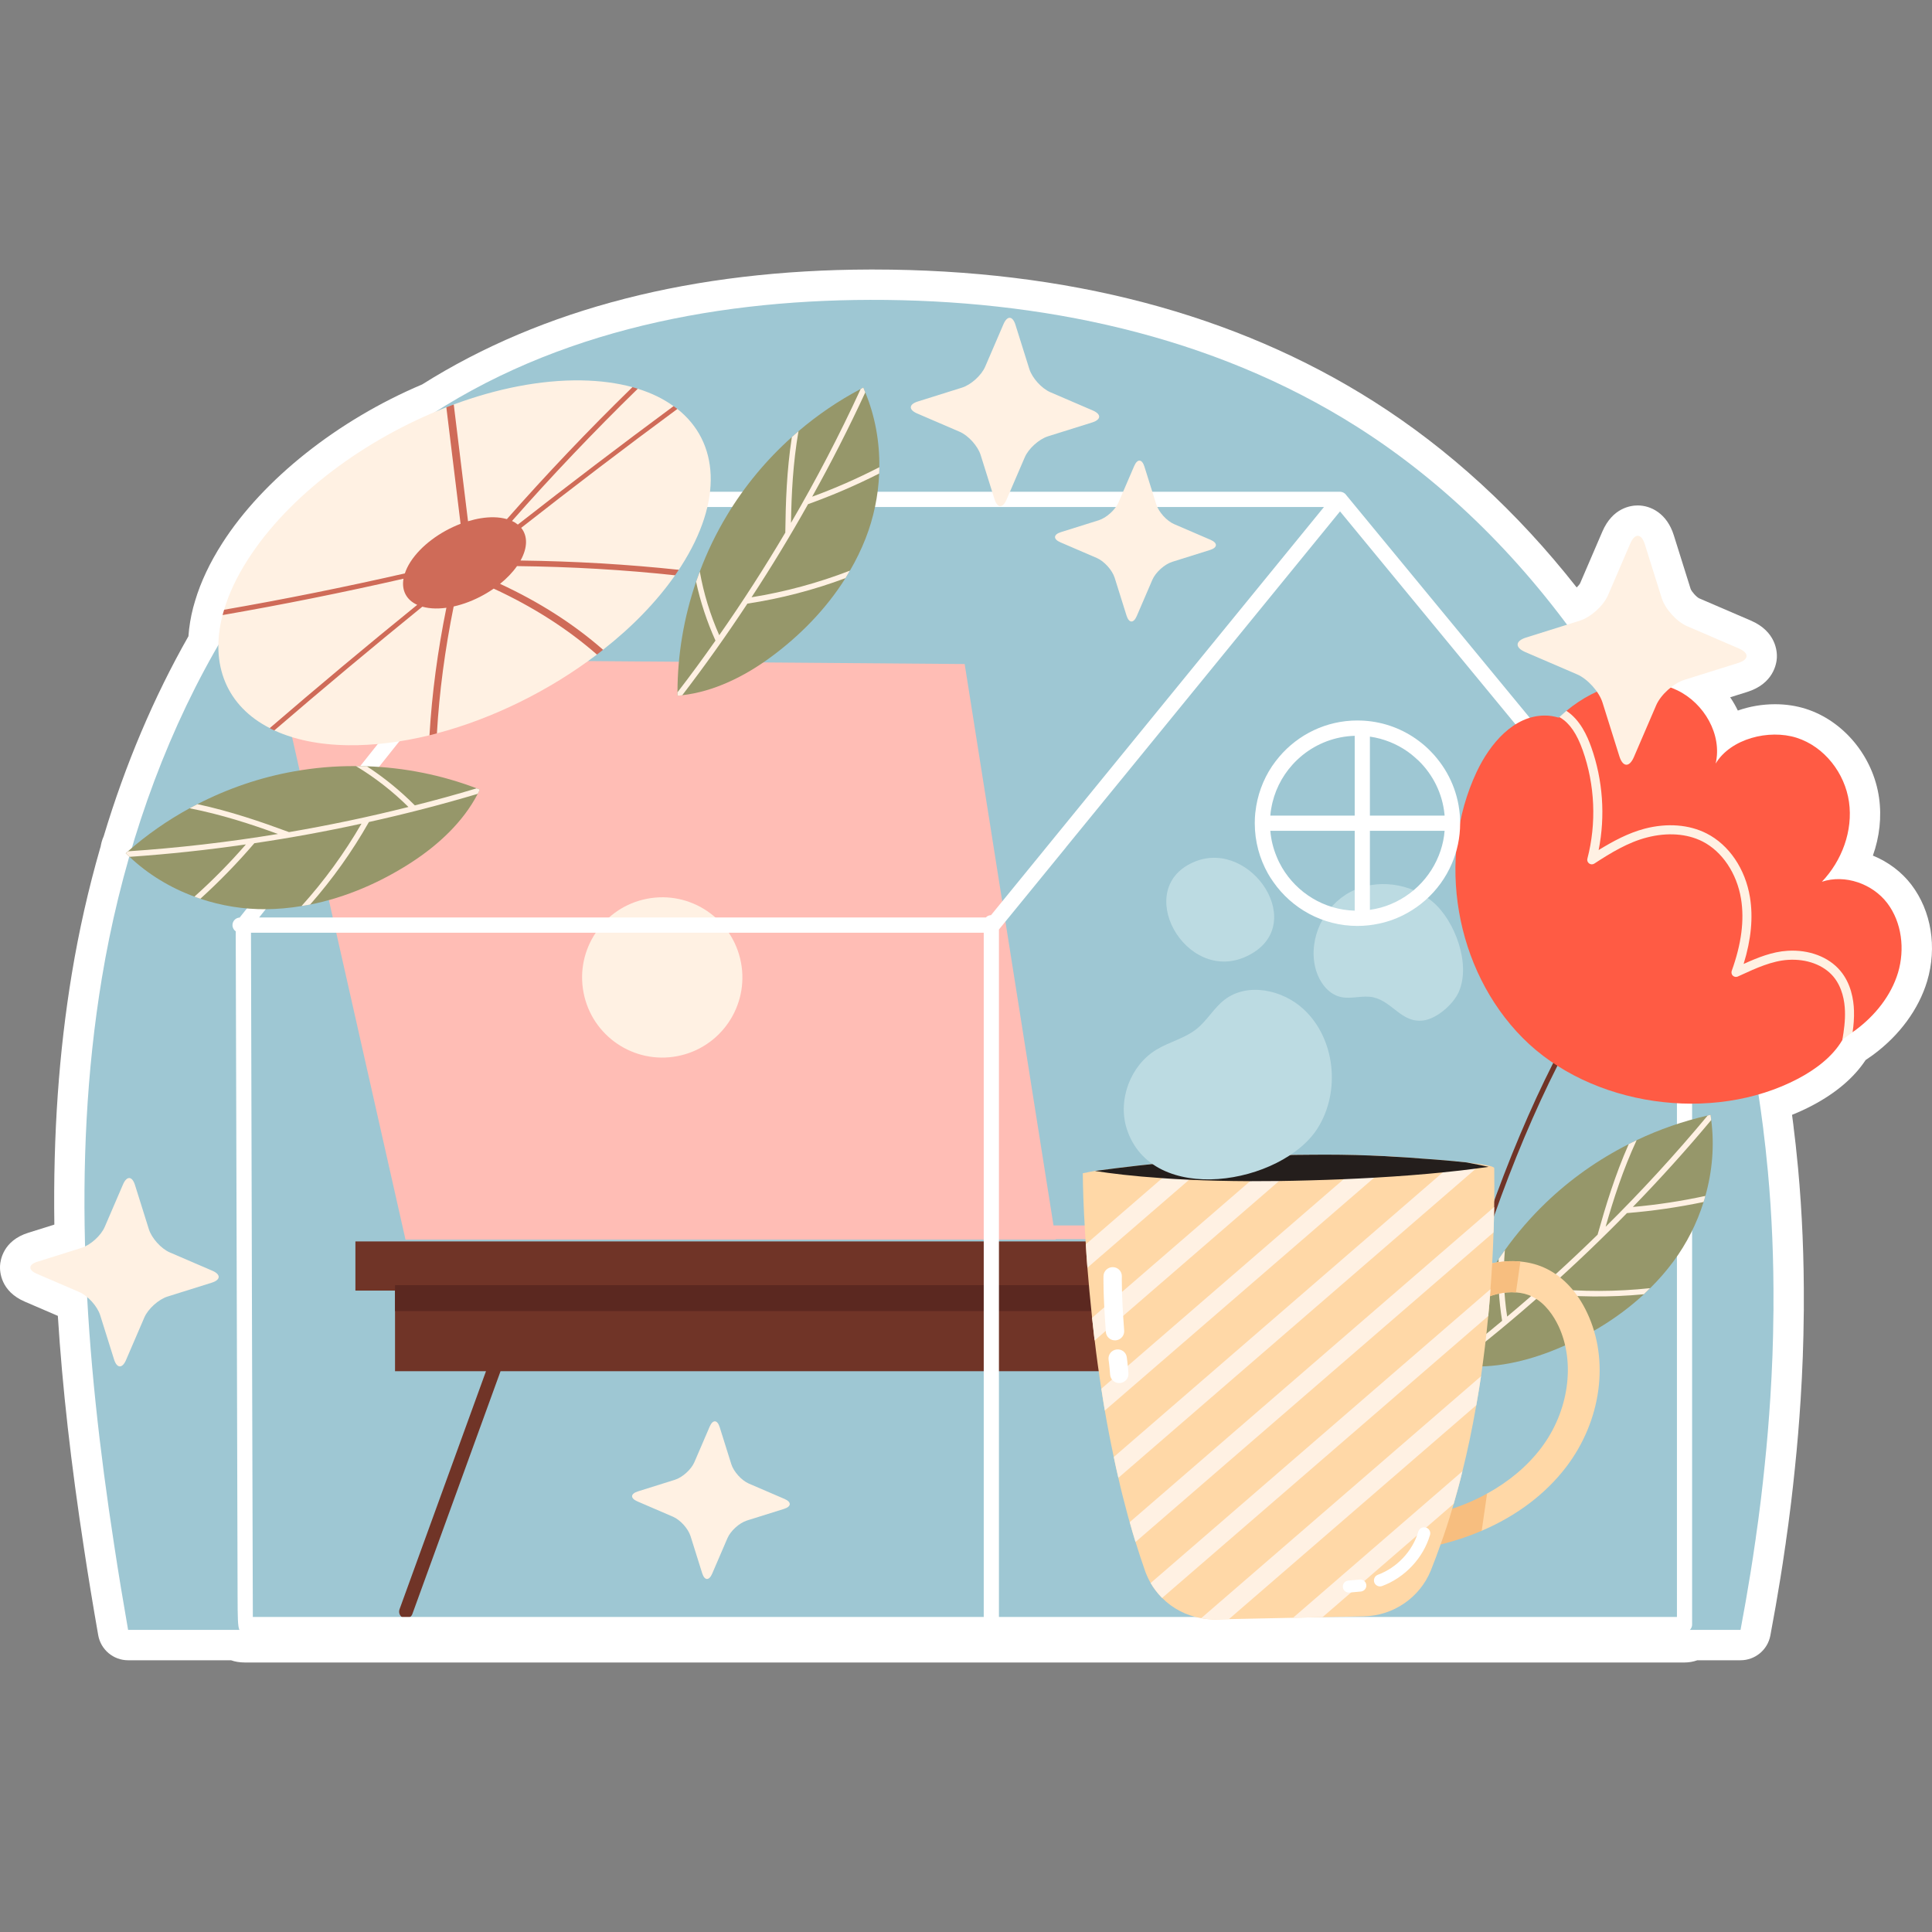
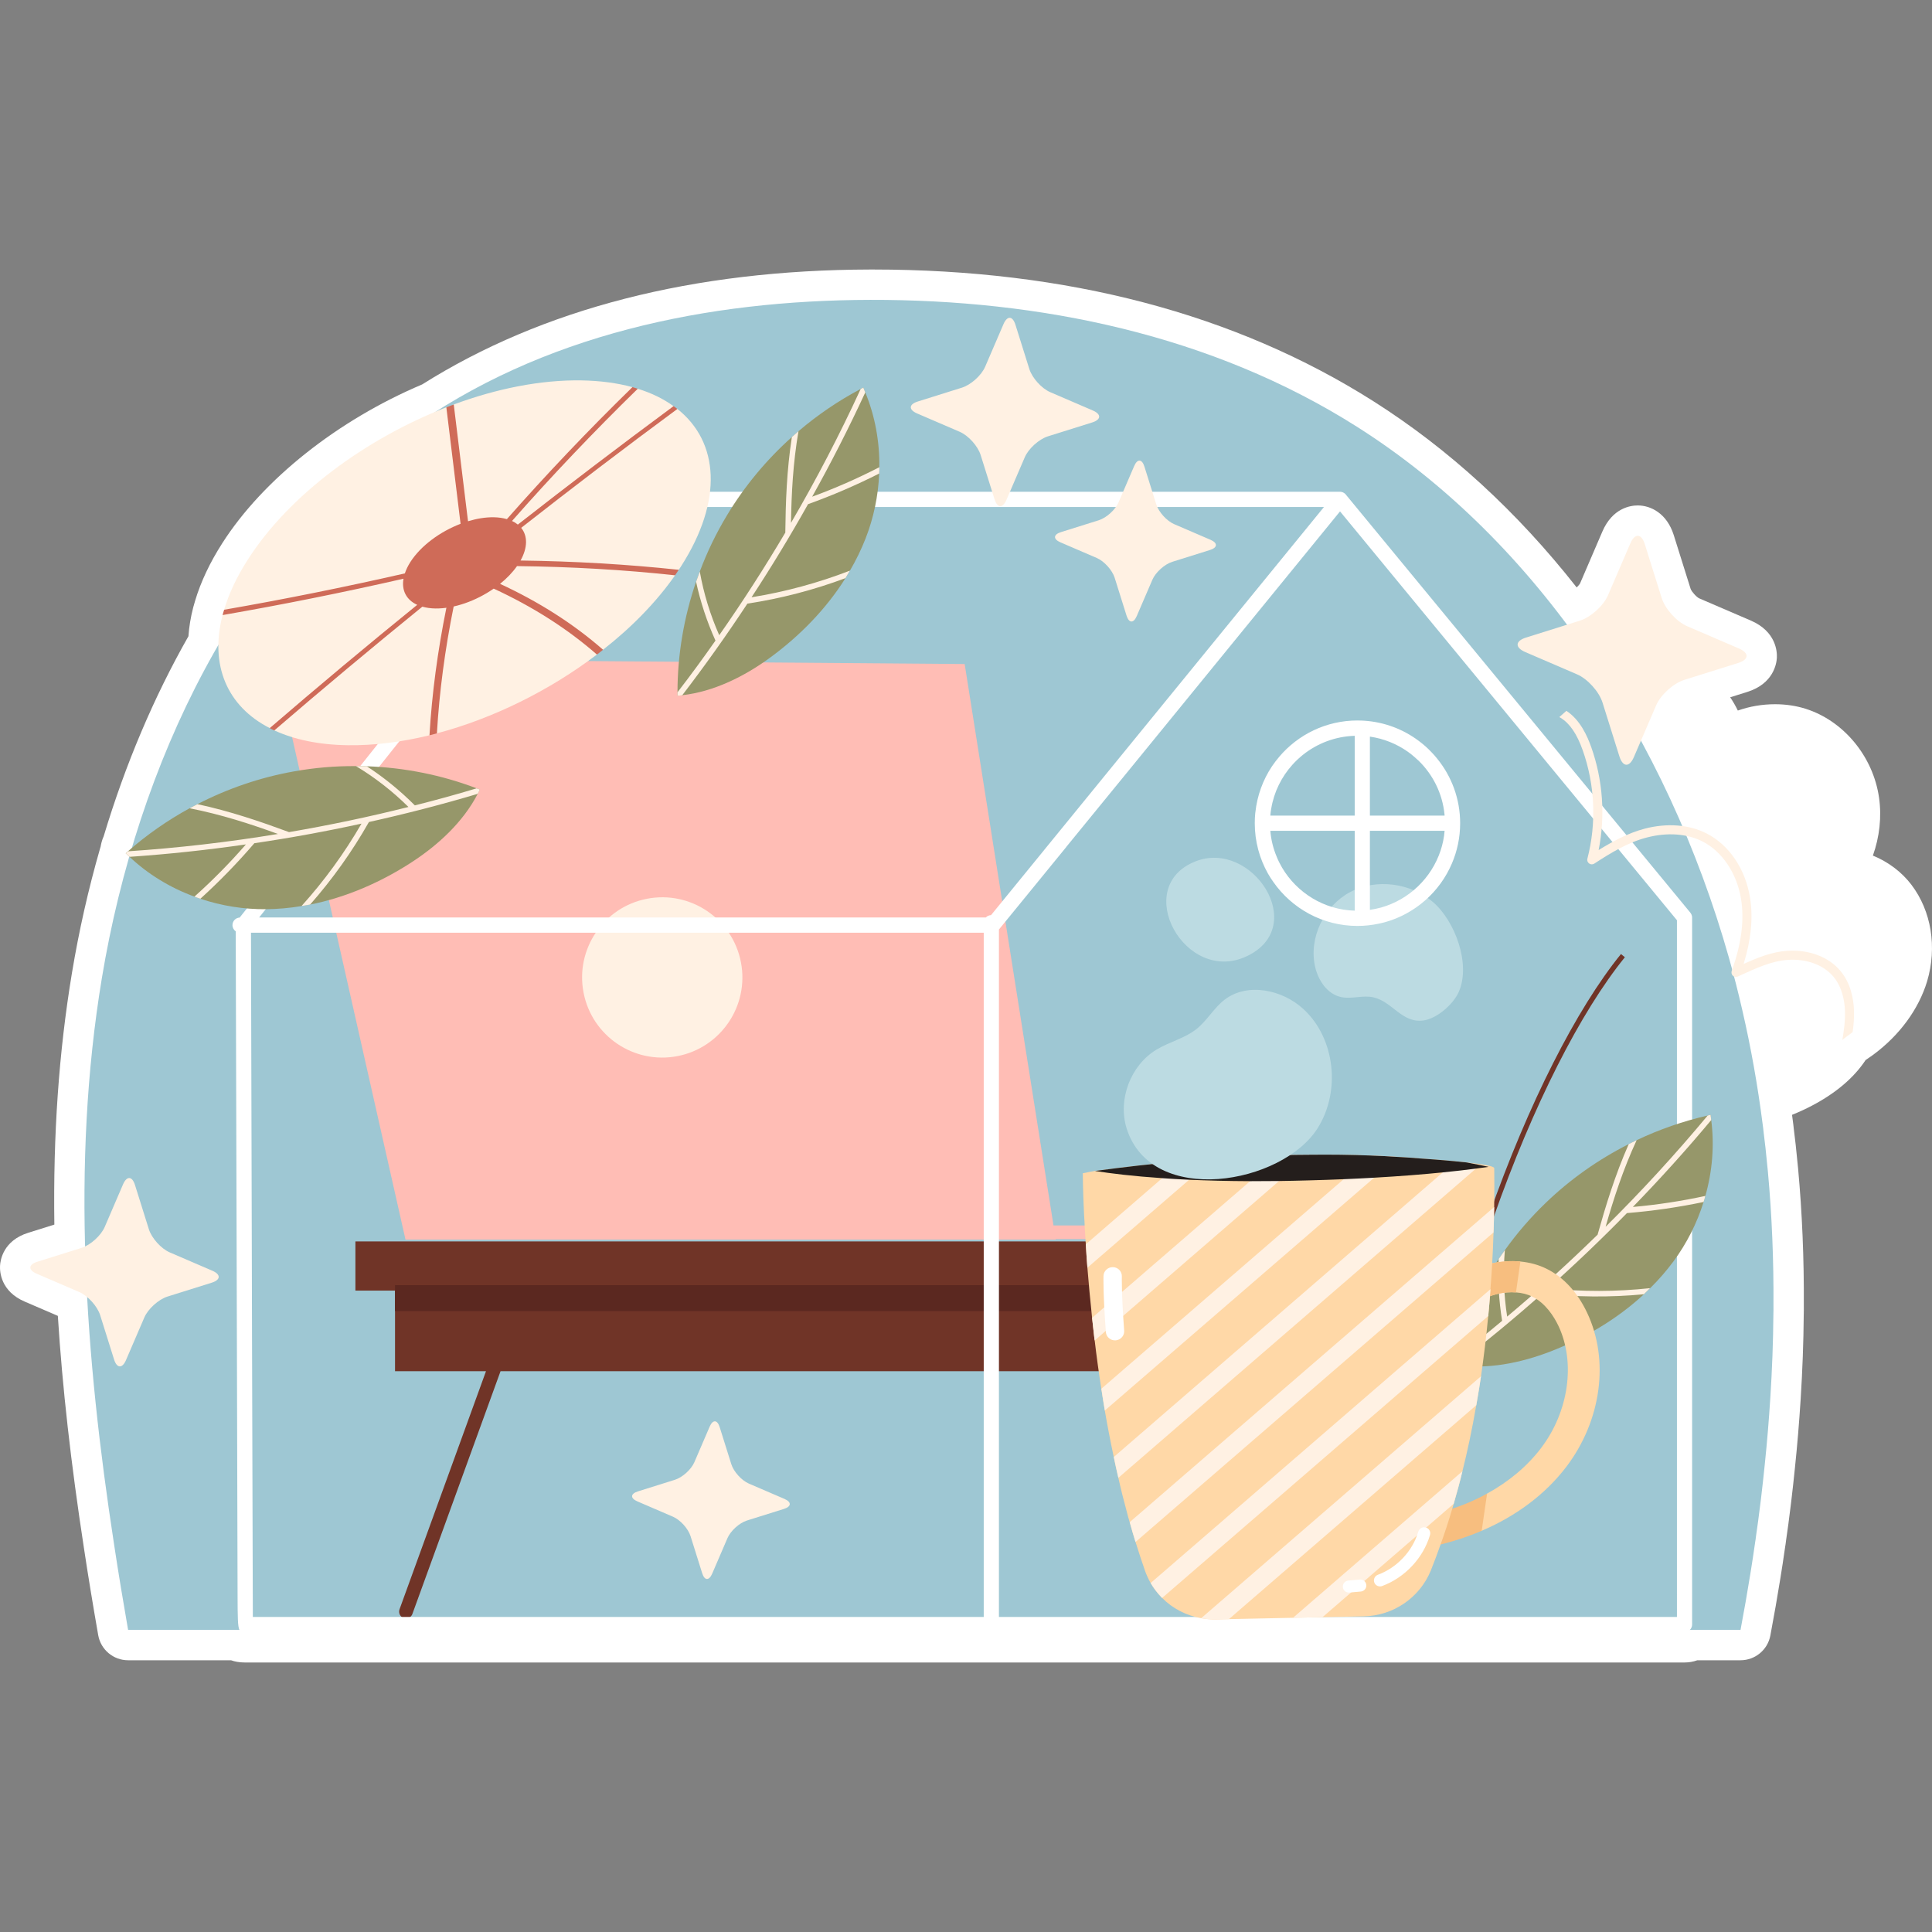
<svg xmlns="http://www.w3.org/2000/svg" version="1.1" id="Capa_1" x="0px" y="0px" viewBox="0 0 512 512" style="enable-background:new 0 0 512 512;" xml:space="preserve" width="512" height="512">
  <rect x="0" y="0" width="512" height="512" fill="#808080" stroke="none" />
  <g>
    <g>
      <g>
        <path style="fill:#FFFFFF;" d="M64.884,440.576c-1.423,0-2.635-0.225-3.666-0.59H33.948c-3.908,0-7.25-2.809-7.923-6.659     c-1.469-8.404-2.694-15.873-3.745-22.834c-3.476-22.6-5.757-42.87-6.95-61.775l-8.786-3.782     c-6.374-2.746-6.613-7.948-6.535-9.477c0.079-1.529,0.849-6.678,7.467-8.757l6.927-2.173c-0.339-23.85,1.189-45.69,4.647-66.586     c1.859-11.212,4.378-22.368,7.488-33.16c0.037-0.126,0.077-0.253,0.119-0.378l0.026-0.133c0.11-0.579,0.299-1.573,0.803-2.675     c5.729-19.041,13.276-36.852,22.452-52.988c0.177-2.529,0.602-5.093,1.268-7.648c0.135-0.527,0.308-1.11,0.485-1.692     c1.487-5.016,3.924-10.189,7.233-15.343c10.809-16.892,30.571-32.577,52.951-42.048c31.91-20.102,71.851-30.347,118.728-30.454     l0.721-0.001c51.473,0,96.093,11.74,132.62,34.892c19.984,12.666,38.09,29.252,53.894,49.362     c0.418-0.399,0.775-0.823,0.923-1.134l5.889-13.687c2.687-6.236,7.45-6.909,9.373-6.909c3.419,0,7.722,2.07,9.544,7.878     l4.465,14.23c0.261,0.736,1.558,2.172,2.272,2.512l13.688,5.89c6.72,2.898,6.977,8.264,6.896,9.84     c-0.081,1.576-0.888,6.887-7.865,9.077l-4.509,1.414c0.765,1.123,1.444,2.299,2.027,3.514c3.078-1.085,6.426-1.676,9.856-1.676     c2.852,0,5.589,0.408,8.133,1.213c10.068,3.192,17.875,12.647,19.432,23.529c0.734,5.128,0.137,10.414-1.627,15.374     c4.011,1.634,7.603,4.301,10.207,7.721c5.294,6.984,6.848,16.542,4.167,25.581c-2.239,7.411-7.298,14.306-14.257,19.453     l-0.158,0.116c-0.272,0.2-0.538,0.388-0.816,0.57c-0.358,0.256-0.714,0.502-1.072,0.739c-3.078,4.664-7.821,8.708-14.12,12.036     c-1.701,0.897-3.498,1.727-5.378,2.484c0.063,0.47,0.123,0.938,0.183,1.403c0.103,0.744,0.198,1.458,0.263,2.168     c0.37,2.858,0.692,5.784,0.96,8.7c0.076,0.64,0.137,1.283,0.196,1.923c1.081,11.744,1.592,23.95,1.518,36.292     c0.017,0.83,0,1.678-0.02,2.507c-0.057,7.234-0.334,14.785-0.823,22.447c-0.387,6.124-0.894,12.218-1.51,18.107     c-0.299,2.995-0.64,6.027-1,9.059c-0.058,0.559-0.131,1.101-0.207,1.657l-0.023,0.173c-0.322,2.682-0.704,5.528-1.12,8.344     c-0.066,0.573-0.14,1.146-0.243,1.719c-0.455,3.189-0.855,5.826-1.259,8.287c-0.775,4.825-1.671,9.948-2.66,15.202     c-0.715,3.802-4.036,6.555-7.905,6.555h-11.443c-1.079,0.387-2.229,0.59-3.409,0.59H64.884z" />
      </g>
    </g>
    <g>
      <g>
        <path style="fill:#9EC7D3;" d="M469.985,345.993c0.019,0.766,0,1.551-0.019,2.316c-0.056,7.361-0.338,14.721-0.807,22.062     c-0.375,5.947-0.863,11.855-1.482,17.783c-0.3,3.003-0.638,6.006-0.995,9.009c-0.056,0.549-0.131,1.079-0.206,1.629     c-0.338,2.807-0.713,5.594-1.126,8.381c-0.056,0.491-0.112,0.982-0.206,1.472c-0.394,2.768-0.807,5.535-1.257,8.283     c-0.807,5.025-1.689,10.03-2.627,15.015H33.948c-1.313-7.517-2.571-15.074-3.715-22.651     c-7.655-49.776-11.446-100.514-3.246-150.034c9.457-57.038,36.213-112.722,80.775-144.931     c35.706-25.83,79.894-34.761,122.861-34.859c44.769-0.098,90.401,9.166,129.015,33.642     c48.034,30.443,82.22,83.084,98.526,140.633c1.313,4.632,2.496,9.284,3.565,13.956c2.308,9.971,4.09,20.04,5.385,30.168     c0.094,0.687,0.188,1.354,0.244,2.022c0.375,2.885,0.694,5.79,0.957,8.675c0.075,0.608,0.132,1.217,0.188,1.826     C469.591,322.204,470.06,334.079,469.985,345.993z" />
      </g>
    </g>
    <g>
      <g>
        <g>
          <g>
            <rect x="94.188" y="328.99" style="fill:#703427;" width="249.068" height="13.032" />
          </g>
        </g>
        <g>
          <path style="fill:#703427;" d="M340.957,426.425l-25.217-63.043h15.932v-22.807H104.687v22.807h24.107l-22.914,63.097      c-0.341,0.941,0.144,1.979,1.085,2.322c0.204,0.074,0.413,0.11,0.618,0.11c0.741,0,1.436-0.458,1.703-1.195l23.363-64.334      h179.187l25.755,64.388c0.373,0.93,1.431,1.379,2.355,1.01C340.875,428.408,341.328,427.354,340.957,426.425z" />
        </g>
        <g>
          <g>
            <rect x="104.687" y="340.574" style="fill:#5B2820;" width="226.985" height="6.878" />
          </g>
        </g>
      </g>
      <g>
        <g>
          <g>
            <g>
              <path style="fill:#FFBDB5;" d="M72.709,174.53l34.754,153.978h172.32l-24.134-152.53        C255.648,175.978,71.261,174.53,72.709,174.53z" />
            </g>
          </g>
          <g>
            <g>
              <path style="fill:#FFBDB5;" d="M356.529,328.388H109.151c-1,0-1.812-0.812-1.812-1.812c0-1,0.812-1.812,1.812-1.812h247.378        c1,0,1.812,0.812,1.812,1.812C358.341,327.576,357.53,328.388,356.529,328.388z" />
            </g>
          </g>
        </g>
        <g>
          <g>
            <ellipse transform="matrix(0.982 -0.189 0.189 0.982 -45.812 37.866)" style="fill:#FFF1E3;" cx="175.522" cy="259" rx="21.238" ry="21.238" />
          </g>
        </g>
      </g>
    </g>
    <g>
      <path style="fill:#FFFFFF;" d="M447.959,241.868L356.67,131.089c-0.02-0.039-0.059-0.078-0.078-0.098c0,0,0,0,0-0.02    c-0.059-0.039-0.098-0.098-0.157-0.137v-0.02c0,0,0,0-0.02,0c-0.334-0.294-0.785-0.471-1.256-0.491h-0.02    c-0.019,0-0.019,0-0.039,0H154.289c-0.609,0-1.198,0.295-1.57,0.766L63.51,243.163c-1.06,0.059-1.904,0.923-1.904,2.002    c0,0.687,0.353,1.296,0.863,1.649l0.334,117.276l0.157,58.471c0.02,6.085,0.039,8.46,0.491,9.382    c0.274,0.569,0.726,0.589,1.433,0.589h381.524c1.119,0,2.021-0.903,2.021-2.022V243.144    C448.43,242.692,448.253,242.241,447.959,241.868z M260.7,428.508H67.004c-0.02-8.146-0.118-40.001-0.216-74.939    c-0.118-45.281-0.255-95.744-0.275-106.382h120.279h56.587h5.731h11.59V428.508z M262.631,242.518    c-0.543,0.022-1.029,0.256-1.378,0.625h-73.422H68.672l86.578-108.777h195.61l-58.962,72.27l-2.335,2.866l-12.856,15.761    l-0.059,0.079l-14.014,17.174L262.631,242.518z M444.406,428.508H264.729V246.329l0.005-0.006l17.783-21.787l0.059-0.098    l13.112-16.055l2.296-2.807l57.137-70.051l16.585,20.138l72.701,88.207V428.508z" />
    </g>
    <g>
      <g>
        <g>
          <path style="fill:#FFF1E3;" d="M180.5,150.058c-0.198,0.304-0.391,0.623-0.615,0.939c0,0-1.097,0.219-1.296,0.509      c-0.133,0.194,0.317,0.952,0.317,0.952c-4.988,7.119-11.536,13.822-19.087,19.725c0,0-0.813,0.07-1.065,0.266      c-0.29,0.226-0.563,1.01-0.563,1.01c-12.523,9.51-27.507,16.942-42.403,20.885c0,0-0.677-0.213-0.928-0.147      c-0.405,0.106-1.041,0.661-1.041,0.661c-7.369,1.803-14.725,2.736-21.674,2.635c-7.693-0.107-14.232-1.516-19.439-3.928      c0,0-0.186-0.477-0.39-0.579c-0.204-0.103-0.822-0.028-0.822-0.028c-11.317-5.776-15.964-16.692-12.502-29.967      c0,0,0.561-0.559,0.648-0.851c0.053-0.178-0.243-0.553-0.243-0.553c1.26-4.252,3.343-8.711,6.299-13.314      c10.945-17.104,31.135-31.973,52.582-40.331c0.398-0.155,1.099,0.254,1.099,0.254s0.606-0.903,0.884-1.004      c11.365-4.214,23.044-6.55,33.814-6.383c5.016,0.088,9.549,0.702,13.523,1.787c0,0,0.254,0.47,0.468,0.532      c0.261,0.076,0.948-0.102,0.948-0.102c3.661,1.126,6.836,2.692,9.478,4.611c0,0,0.065,0.508,0.235,0.631      c0.17,0.123,0.622-0.02,0.783,0.108l0,0C190.538,117.104,191.685,132.595,180.5,150.058z" />
        </g>
      </g>
      <g>
        <path style="fill:#CF6B58;" d="M137.013,150.023c0.001,0,0.001,0,0.002,0c14.383,0.165,28.379,0.972,41.881,2.439     c0.335-0.486,0.669-0.972,0.981-1.458c-13.538-1.449-27.544-2.275-41.914-2.46c-0.005,0-0.01,0-0.014,0     c1.935-3.47,1.887-6.564,0.171-8.661c0.001-0.001,0.002-0.001,0.002-0.002c13.59-10.654,27.381-21.171,41.361-31.485l0.026-0.02     c-0.323-0.261-0.659-0.497-1.018-0.739c-13.919,10.294-27.695,20.767-41.259,31.38c-0.45-0.364-0.958-0.688-1.539-0.956     c0.002-0.002,0.003-0.004,0.005-0.006c10.384-11.804,21.588-23.576,33.308-35.026c-0.455-0.164-0.934-0.289-1.402-0.434     c-11.74,11.446-22.868,23.176-33.273,34.976c-1.025-0.293-2.18-0.472-3.484-0.492c-2.176-0.034-4.5,0.354-6.816,1.055     l-0.001-0.004l-3.778-30.927c-0.658,0.225-1.305,0.471-1.965,0.736l3.77,30.868l0,0.003c-5.417,2.074-10.538,5.812-13.305,10.132     c-0.666,1.04-1.137,2.047-1.46,3.014c-0.002,0-0.003,0.001-0.005,0.001c-16.063,3.66-32.107,6.889-47.885,9.63     c-0.16,0.469-0.298,0.938-0.412,1.408c15.801-2.741,31.868-5.969,47.931-9.629c0.002-0.001,0.004-0.001,0.007-0.002     c-0.54,3.114,0.779,5.627,3.638,6.924c-0.005,0.004-0.009,0.007-0.014,0.011c-13.296,10.777-26.32,21.676-39.07,32.658     c0.371,0.222,0.801,0.425,1.22,0.608c12.798-11.02,25.893-21.957,39.226-32.792c1.013,0.284,2.151,0.459,3.434,0.479     c5.013,0.078,10.808-2.021,15.476-5.261c0.005,0.002,0.01,0.004,0.015,0.007c10.389,4.799,19.527,10.639,27.336,17.461     c0.574-0.424,1.126-0.847,1.631-1.272c-7.786-6.821-16.924-12.662-27.29-17.46c-0.003-0.001-0.006-0.002-0.008-0.004     C134.29,153.3,135.826,151.712,137.013,150.023z" />
      </g>
      <g>
        <g>
          <path style="fill:#CF6B58;" d="M121.783,153.433c-0.549,2.422-1.092,4.86-1.553,7.277c-2.314,11.419-3.811,22.702-4.443,33.635      c-0.653,0.182-1.312,0.348-1.97,0.515c0.643-10.99,2.156-22.317,4.481-33.793c0.448-2.182,0.918-4.391,1.422-6.582      c0.028-0.189,0.076-0.405,0.13-0.606l0.884-0.202L121.783,153.433z" />
        </g>
      </g>
    </g>
    <g>
      <g>
        <g>
          <path style="fill:#703427;" d="M374.242,421.704l-1.337-0.108c5.596-68.841,33.207-139.868,56.667-168.765l1.04,0.844      C407.282,282.414,379.818,353.123,374.242,421.704z" />
        </g>
      </g>
      <g>
        <g>
          <g>
            <path style="fill:#96976A;" d="M453.314,295.451c0.068,0.461,0.136,0.923,0.179,1.374c0.87,6.711,0.296,13.588-1.557,20.114       c-0.13,0.546-0.286,1.082-0.468,1.606c-1.764,5.634-4.477,10.99-7.97,15.717c-1.871,2.523-3.934,4.893-6.172,7.104       c-0.018,0.008-0.018,0.008-0.036,0.015c-0.553,0.555-1.078,1.077-1.639,1.614c-7.145,6.621-15.76,11.692-24.868,15.202       c-7.846,3.016-16.627,4.787-24.966,3.534c0,0,0,0-0.018,0.008c-0.428-0.053-0.827-0.139-1.244-0.217       c0.07-0.286,0.159-0.579,0.247-0.873c2.589-9.611,6.803-18.761,12.36-27.01c0.541-0.784,1.082-1.569,1.648-2.343       c3.206-4.499,6.824-8.681,10.806-12.508c6.489-6.257,13.955-11.522,22.016-15.589c0.699-0.361,1.406-0.704,2.096-1.04       c0.018-0.008,0.018-0.008,0.018-0.008c6.016-2.856,12.316-5.044,18.809-6.526C452.806,295.56,453.064,295.514,453.314,295.451z       " />
          </g>
        </g>
        <g>
          <path style="fill:#FFF1E3;" d="M453.493,296.825c-0.043-0.451-0.111-0.913-0.179-1.374c-0.25,0.064-0.508,0.109-0.759,0.173      c-8.539,10.264-17.562,20.093-27.05,29.481c2.098-7.355,4.6-15.115,8.223-22.947c-0.689,0.336-1.396,0.679-2.096,1.04      c-3.64,8.245-6.101,16.351-8.241,23.958l0.026,0.01c-7.73,7.553-15.733,14.816-24.005,21.745l0.008,0.018      c-0.001,0.001-0.003,0.002-0.004,0.004c-0.001-0.007-0.002-0.014-0.003-0.022c-0.906-5.843-1.113-11.748-0.602-17.617      c-0.567,0.774-1.108,1.559-1.648,2.343c-0.276,5.471,0.036,10.969,0.914,16.397c-4.34,3.637-8.763,7.181-13.275,10.614      c-0.089,0.294-0.177,0.587-0.247,0.873c0.417,0.079,0.816,0.165,1.244,0.217c0.018-0.008,0.018-0.008,0.018-0.008      c7.883-6.039,15.538-12.365,22.971-18.96c8.935,1,17.945,1.072,26.862,0.224c0.561-0.537,1.085-1.059,1.639-1.614      c-8.977,0.959-18.036,0.972-27.002,0.049c7.175-6.399,14.138-13.049,20.868-19.943c6.823-0.555,13.612-1.543,20.312-2.942      c0.182-0.525,0.338-1.06,0.468-1.606c-6.328,1.368-12.757,2.353-19.212,2.922C439.936,312.443,446.865,304.762,453.493,296.825z      " />
        </g>
      </g>
      <g>
        <g>
          <g>
-             <path style="fill:#FF5B44;" d="M503,257.759c-1.864,6.17-6.158,11.449-11.329,15.273c-0.241,0.175-0.46,0.343-0.709,0.495       l-1.379-0.917l-1.348,3.01c0,0-0.022,0.007-0.015,0.03c-2.572,4.391-7.072,7.758-11.69,10.199       c-22.677,11.95-54.964,7.405-73.02-10.806c-17.902-18.037-22.983-47.544-12.156-70.541c3.518-7.431,9.779-14.86,18.001-14.877       c1.305-0.015,2.538,0.215,3.732,0.555c0.06-0.043,0.091-0.102,0.152-0.146l1.709-0.304l0.168-1.349       c2.041-1.68,4.22-3.156,6.581-4.368c7.023-3.592,15.7-4.518,22.812-1.073c7.105,3.423,11.942,11.734,10.157,19.411       c3.974-6.611,14.117-9.159,21.442-6.843c7.355,2.331,12.803,9.364,13.895,17c1.092,7.636-1.868,15.584-7.18,21.158       c6.132-2.027,13.408,0.527,17.323,5.669C504.031,244.464,504.834,251.574,503,257.759z" />
-           </g>
+             </g>
        </g>
        <g>
          <g>
            <path style="fill:#FFF1E3;" d="M491.326,267.854c0.057,1.909-0.087,3.807-0.365,5.674c-0.785,0.568-2.627,1.938-2.726,2.093       c0.438-2.534,0.788-5.115,0.697-7.681c-0.075-2.595-0.691-6.28-3.072-9.138c-2.601-3.085-7.075-4.742-11.992-4.43       c-4.29,0.262-8.52,2.21-12.622,4.093l-0.691,0.316c-0.451,0.216-0.949,0.125-1.323-0.202c-0.345-0.312-0.463-0.843-0.306-1.287       c2.582-7.186,3.382-13.441,2.464-19.107c-1.107-6.742-5.011-12.555-10.214-15.193c-4.116-2.09-9.342-2.447-14.71-1.055       c-5.031,1.286-9.671,4.129-13.975,6.94c-0.414,0.254-0.958,0.252-1.348-0.046c-0.413-0.29-0.598-0.8-0.471-1.26       c2.456-9.395,2.018-19.584-1.233-28.74c-1.543-4.357-3.42-7.102-5.869-8.605c-0.118-0.061-0.214-0.13-0.332-0.192       c0.613-0.564,1.234-1.105,1.877-1.653c3.678,2.425,5.529,6.661,6.589,9.638c3.08,8.691,3.76,18.236,1.951,27.254       c3.789-2.328,7.799-4.504,12.201-5.666c5.937-1.546,11.758-1.104,16.407,1.263c5.941,3.023,10.254,9.35,11.497,16.915       c0.87,5.359,0.324,11.163-1.68,17.674c3.718-1.688,7.576-3.247,11.65-3.491c5.671-0.351,10.885,1.616,13.968,5.291       C490.533,260.618,491.235,264.893,491.326,267.854z" />
          </g>
        </g>
      </g>
    </g>
    <g>
      <g>
        <g>
          <g>
            <g>
              <g>
                <path style="fill:#FFD8A7;" d="M415.08,388.73c-5.494,7.216-13.223,13.022-22.417,16.941c0,0-7.17-0.602-10.906,0.332         c-0.861,0.22-1.53,3.678-2.409,3.862c-0.531,0.11-1.08,0.201-1.63,0.311c-2.271,0.458-4.414,0.879-6.245,1.703         c-1.374,0.623-2.472,1.502-3.077,2.454c-0.238,0.348-0.403,0.714-0.495,1.081l-4.524-0.989         c-0.11-0.275-0.201-0.568-0.293-0.861c-0.494-1.538-0.714-3.242-0.824-4.927c1.465-1.721,3.406-3.187,5.751-4.249         c2.711-1.227,5.458-1.777,8.113-2.308c0.513-0.092,1.026-0.183,1.538-0.293c2.125-0.458,4.132,0.979,6.146,0.338         c3.645-1.135,10.282-6.309,10.282-6.309c5.769-3.168,10.623-7.234,14.267-12.014c7.381-9.67,9.231-22.692,4.652-32.417         c-1.227-2.564-3.425-6.007-6.905-7.747c-1.3-0.659-2.802-1.026-4.359-1.136c-3.113-0.257-6.557,0.531-9.707,2.308         c-1.63,0.916-3.388,2.106-5.183,3.516c-3.04,2.417-6.264,5.421-9.304,8.791l-6.245-5.476         c2.784-3.077,8.022-8.425,13.974-12.362c0.861-0.568,1.74-1.117,2.637-1.612c4.762-2.692,10.073-3.828,15-3.352         c2.491,0.238,4.872,0.879,7.015,1.96c4.45,2.216,8.132,6.227,10.659,11.593C426.564,360.453,424.384,376.496,415.08,388.73z" />
              </g>
            </g>
          </g>
          <g>
            <g>
              <path style="fill:#F7BE7F;" d="M394.091,395.818l-1.428,9.853c-3.37,1.465-6.96,2.656-10.696,3.59        c-0.861,0.22-1.74,0.421-2.619,0.604c-0.531,0.11-1.08,0.201-1.63,0.311c-2.271,0.458-4.414,0.879-6.245,1.703        c-1.374,0.623-2.472,1.502-3.077,2.454l-5.311-0.769c-0.494-1.538-0.714-3.242-0.824-4.927        c1.465-1.721,3.406-3.187,5.751-4.249c2.711-1.227,5.458-1.777,8.113-2.308c0.513-0.092,1.026-0.183,1.538-0.293        c2.125-0.458,4.212-1.007,6.227-1.648C387.535,399.005,390.96,397.54,394.091,395.818z" />
            </g>
          </g>
          <g>
            <g>
              <path style="fill:#F7BE7F;" d="M402.919,334.317l-1.172,8.187c-3.113-0.257-6.557,0.531-9.707,2.308        c-1.63,0.916-3.388,2.106-5.183,3.516c-3.04,2.417-6.264,5.421-9.304,8.791l-6.245-5.476        c2.784-3.077,8.022-8.425,13.974-12.362c0.861-0.568,1.74-1.117,2.637-1.612C392.681,334.977,397.993,333.841,402.919,334.317        z" />
            </g>
          </g>
        </g>
        <g>
          <g>
            <g>
              <path style="fill:#FFD8A7;" d="M395.972,319.864c-0.021,1.091-0.042,2.119-0.063,3.189c-0.021,0.734-0.042,1.469-0.063,2.203        c-0.021,0.461-0.042,0.902-0.042,1.343c-0.084,2.79-0.21,5.518-0.357,8.182c-0.126,2.329-0.294,4.615-0.462,6.86        c-0.021,0.357-0.042,0.713-0.063,1.07l-0.063,0.818c-0.126,1.762-0.294,3.504-0.462,5.224        c-0.524,5.623-1.196,10.952-1.909,15.966c-0.168,1.133-0.336,2.224-0.524,3.336c-0.231,1.49-0.483,2.937-0.734,4.343        c-1.112,6.399-2.35,12.232-3.672,17.498c-0.734,3.063-1.531,5.916-2.308,8.623c-0.126,0.441-0.252,0.86-0.378,1.28        c-1.028,3.504-2.077,6.672-3.105,9.504c-0.839,2.392-1.658,4.574-2.434,6.504c-0.063,0.147-0.105,0.294-0.168,0.441        c-2.958,7.175-9.945,11.959-17.791,12.105l-5.371,0.105l-5.518,0.105l-7.826,0.168l-16.973,0.357l-3.503,0.063        c-1.322,0.021-2.602-0.063-3.861-0.315c-3.965-0.692-7.595-2.581-10.343-5.371c-0.105-0.063-0.168-0.147-0.252-0.252        c-1.07-1.112-2.014-2.35-2.79-3.693c-0.546-0.944-1.007-1.951-1.406-3c-0.902-2.581-1.784-5.224-2.602-7.888        c-0.545-1.741-1.07-3.483-1.552-5.245c-0.273-0.902-0.525-1.804-0.755-2.727c-0.818-3-1.574-6-2.245-9.022        c-0.44-1.846-0.839-3.671-1.217-5.518c-0.881-4.133-1.679-8.245-2.371-12.315c-0.336-1.951-0.629-3.86-0.923-5.77        c-0.692-4.385-1.28-8.686-1.762-12.798c-0.042-0.189-0.063-0.356-0.084-0.546c-0.21-1.846-0.42-3.672-0.608-5.455        c-0.504-4.721-0.902-9.189-1.238-13.28c-0.168-2.182-0.315-4.259-0.42-6.21c-0.063-0.546-0.063-1.049-0.105-1.553        c-0.105-1.616-0.21-3.126-0.252-4.574c-0.042-0.566-0.063-1.133-0.105-1.678c-0.336-6.882-0.336-11.015-0.336-11.015        c1.091-0.21,2.161-0.461,3.231-0.609c7.574-1.028,15.274-1.909,23.036-2.602c2.79-0.252,5.602-0.482,8.392-0.671        c5.853-0.44,11.707-0.734,17.581-0.881h0.021c2.602-0.105,5.203-0.147,7.805-0.147c5.455-0.063,10.91,0,16.302,0.21        c2.413,0.084,4.805,0.21,7.196,0.378h0.021c2.035,0.105,4.049,0.252,6.063,0.42c0.923,0.063,4.972,0.336,9.147,0.734        c0.965,0.084,1.951,0.189,2.895,0.294c0.042,0.021,0.105,0.021,0.147,0.021c3.881,0.419,7.196,0.944,7.196,1.51        C396.035,313.109,396.035,316.528,395.972,319.864z" />
            </g>
          </g>
          <g>
            <g>
              <g>
                <path style="fill:#FFF1E3;" d="M321.618,307.045l-6.483,5.602l-26.96,23.309c-0.168-2.182-0.315-4.259-0.42-6.21         l20.246-17.518l5.224-4.511C316.016,307.465,318.828,307.234,321.618,307.045z" />
              </g>
            </g>
            <g>
              <g>
                <path style="fill:#FFF1E3;" d="M347.025,306.017l-8.056,6.965l-41.31,35.73l-4.616,3.986l-2.937,2.539         c-0.042-0.189-0.063-0.356-0.084-0.546c-0.21-1.846-0.42-3.672-0.608-5.455l3.231-2.79l4.7-4.07l33.946-29.351l7.91-6.861         h0.021C341.822,306.059,344.424,306.017,347.025,306.017z" />
              </g>
            </g>
            <g>
              <g>
                <path style="fill:#FFF1E3;" d="M370.523,306.605l-6.357,5.497l-71.375,61.703c-0.336-1.951-0.629-3.86-0.923-5.77         l2.832-2.455l4.196-3.63l57.192-49.451l7.238-6.273C365.74,306.311,368.132,306.437,370.523,306.605z" />
              </g>
            </g>
            <g>
              <g>
                <path style="fill:#FFF1E3;" d="M392.238,308.745l-1.091,0.944l-94.768,81.949c-0.44-1.846-0.839-3.671-1.217-5.518         l87.194-75.424l3.399-2.937c0.965,0.084,1.951,0.189,2.895,0.294c0.042,0.021,0.105,0.021,0.147,0.021         C390.119,308.325,391.273,308.556,392.238,308.745z" />
              </g>
            </g>
            <g>
              <g>
-                 <path style="fill:#FFF1E3;" d="M395.978,319.867c-0.018,1.081-0.055,2.124-0.073,3.187c-0.018,0.733-0.037,1.465-0.055,2.198         c-0.018,0.458-0.037,0.897-0.055,1.355l-94.87,82.032c-0.531-1.74-1.062-3.48-1.538-5.256L395.978,319.867z" />
+                 <path style="fill:#FFF1E3;" d="M395.978,319.867c-0.018,1.081-0.055,2.124-0.073,3.187c-0.018,0.733-0.037,1.465-0.055,2.198         c-0.018,0.458-0.037,0.897-0.055,1.355l-94.87,82.032c-0.531-1.74-1.062-3.48-1.538-5.256L395.978,319.867" />
              </g>
            </g>
            <g>
              <g>
                <path style="fill:#FFF1E3;" d="M394.989,341.643c-0.018,0.348-0.037,0.714-0.073,1.062c-0.146,2.051-0.33,4.066-0.513,6.044         l-86.427,74.724c-0.092-0.073-0.165-0.165-0.257-0.256c-1.062-1.117-1.996-2.344-2.784-3.7L394.989,341.643z" />
              </g>
            </g>
            <g>
              <g>
                <path style="fill:#FFF1E3;" d="M392.48,364.72c-0.165,1.135-0.329,2.234-0.513,3.333c-0.238,1.483-0.476,2.93-0.733,4.341         l-65.548,56.684l-3.498,0.073c-1.319,0.018-2.601-0.073-3.865-0.311L392.48,364.72z" />
              </g>
            </g>
            <g>
              <g>
                <path style="fill:#FFF1E3;" d="M387.553,389.903c-0.733,3.059-1.52,5.916-2.308,8.608l-34.761,30.054l-7.82,0.165         L387.553,389.903z" />
              </g>
            </g>
          </g>
          <g>
            <g>
              <g>
                <g>
                  <path style="fill:#FFFFFF;" d="M295.933,355.168c1.206-0.225,2.076-1.312,1.983-2.542          c-0.738-9.785-0.617-14.329-0.616-14.373c0.038-1.321-1.017-2.417-2.36-2.447c-1.337-0.03-2.462,1.014-2.502,2.335          c-0.006,0.19-0.134,4.788,0.627,14.869c0.099,1.318,1.266,2.299,2.606,2.193          C295.759,355.196,295.847,355.184,295.933,355.168z" />
                </g>
              </g>
              <g>
                <g>
-                   <path style="fill:#FFFFFF;" d="M297.065,366.482c1.217-0.228,2.088-1.331,1.981-2.569l-0.135-1.569          c-0.079-0.944-0.079-0.944-0.18-1.713l-0.123-0.949c-0.167-1.31-1.383-2.232-2.716-2.059          c-1.326,0.171-2.277,1.375-2.11,2.686l0.124,0.962c0.088,0.673,0.088,0.673,0.158,1.498l0.135,1.582          c0.115,1.316,1.293,2.285,2.631,2.164C296.91,366.508,296.989,366.497,297.065,366.482z" />
-                 </g>
+                   </g>
              </g>
            </g>
            <g>
              <g>
                <path style="fill:#FFFFFF;" d="M366.018,420.387c0.092-0.017,0.183-0.042,0.274-0.076c6.039-2.247,10.897-7.435,12.68-13.538         c0.247-0.849-0.249-1.729-1.109-1.967c-0.861-0.24-1.759,0.256-2.007,1.104c-1.504,5.147-5.601,9.522-10.694,11.418         c-0.84,0.312-1.267,1.234-0.955,2.057C364.486,420.12,365.258,420.529,366.018,420.387z" />
              </g>
            </g>
            <g>
              <g>
                <path style="fill:#FFFFFF;" d="M360.771,421.754c0.811-0.152,1.392-0.887,1.321-1.711c-0.075-0.878-0.859-1.524-1.752-1.444         l-2.995,0.267c-0.907,0.078-1.556,0.855-1.481,1.732c0.075,0.878,0.859,1.525,1.751,1.446l2.998-0.268         C360.667,421.771,360.719,421.763,360.771,421.754z" />
              </g>
            </g>
          </g>
        </g>
        <g>
          <g>
            <path style="fill:#241E1C;" d="M394.504,309.227c-1.049,0.147-2.161,0.294-3.357,0.461c-2.602,0.336-5.518,0.692-8.791,1.007       c-5.161,0.525-11.203,1.007-18.19,1.406c-2.559,0.147-5.245,0.273-8.077,0.399c-2.937,0.126-6.042,0.231-9.294,0.315       c-2.707,0.084-5.308,0.126-7.826,0.168c-2.664,0.021-5.224,0.042-7.679,0.042c-5.98-0.021-11.35-0.168-16.155-0.378       c-2.539-0.126-4.909-0.252-7.133-0.42c-7.721-0.525-13.574-1.238-17.812-1.909c7.574-1.028,15.274-1.909,23.036-2.602       c2.79-0.252,5.602-0.482,8.392-0.671c5.853-0.44,11.707-0.734,17.581-0.881h0.021c2.602-0.105,5.203-0.147,7.805-0.147       c5.455-0.063,10.91,0,16.302,0.21c2.413,0.084,4.805,0.21,7.196,0.378h0.021c2.035,0.105,4.049,0.252,6.063,0.42       c0.923,0.063,4.972,0.336,9.147,0.734c0.965,0.084,1.951,0.189,2.895,0.294c0.042,0.021,0.105,0.021,0.147,0.021       c1.322,0.252,2.476,0.482,3.441,0.671C393.161,308.934,393.916,309.102,394.504,309.227z" />
          </g>
        </g>
      </g>
      <g>
        <g>
          <g>
            <path style="fill:#BCDBE2;" d="M298.582,299.078c-2.42-7.67,1.026-16.781,7.916-20.93c3.418-2.058,7.497-2.977,10.613-5.469       c2.774-2.22,4.546-5.508,7.349-7.692c6.04-4.705,15.341-2.755,20.971,2.433c8.441,7.778,9.887,21.791,3.788,31.514       C339.839,313.888,305.176,319.974,298.582,299.078z" />
          </g>
        </g>
        <g>
          <g>
            <path style="fill:#BCDBE2;" d="M379.814,239.105c-5.94-5.13-15.057-6.374-21.994-2.703       c-6.937,3.671-11.056,12.176-9.299,19.825c0.83,3.612,3.228,7.208,6.848,8.001c2.825,0.619,5.82-0.569,8.637,0.088       c5.079,1.184,7.548,6.949,13.301,6.103c3.572-0.525,7.852-4.315,9.28-7.543C389.862,255.472,385.56,244.069,379.814,239.105z" />
          </g>
        </g>
        <g>
          <g>
            <path style="fill:#BCDBE2;" d="M330.405,253.411c16.704-7.902,1.362-31.049-13.604-25.133       C299.657,235.054,314.128,261.112,330.405,253.411z" />
          </g>
        </g>
      </g>
    </g>
    <g>
      <g>
        <g>
          <path style="fill:#FFF1E3;" d="M44.404,343.599c-2.395,0.752-5.165,3.253-6.159,5.558l-4.85,11.27      c-0.992,2.305-2.419,2.232-3.17-0.163l-3.673-11.707c-0.752-2.395-3.253-5.167-5.558-6.159l-11.269-4.85      c-2.306-0.993-2.233-2.419,0.162-3.171l11.707-3.673c2.395-0.751,5.166-3.252,6.159-5.557l4.85-11.271      c0.993-2.305,2.419-2.232,3.17,0.162l3.673,11.708c0.751,2.395,3.252,5.167,5.557,6.159l11.271,4.85      c2.305,0.993,2.232,2.42-0.163,3.171L44.404,343.599z" />
        </g>
      </g>
      <g>
        <g>
          <path style="fill:#FFF1E3;" d="M277.735,115.625c-2.395,0.752-5.165,3.253-6.159,5.558l-4.851,11.271      c-0.992,2.305-2.419,2.232-3.17-0.163l-3.673-11.707c-0.752-2.395-3.253-5.167-5.558-6.159l-11.269-4.85      c-2.306-0.993-2.233-2.42,0.162-3.171l11.707-3.673c2.395-0.751,5.166-3.252,6.159-5.557l4.851-11.271      c0.993-2.305,2.419-2.232,3.17,0.163l3.674,11.707c0.751,2.395,3.252,5.167,5.556,6.159l11.271,4.85      c2.305,0.993,2.232,2.42-0.163,3.171L277.735,115.625z" />
        </g>
      </g>
      <g>
        <g>
          <path style="fill:#FFF1E3;" d="M310.653,148.893c-2.046,0.642-4.413,2.779-5.261,4.748l-4.143,9.627      c-0.848,1.969-2.066,1.906-2.708-0.139l-3.138-10c-0.642-2.046-2.778-4.413-4.748-5.261l-9.627-4.143      c-1.97-0.848-1.908-2.067,0.138-2.709l10.001-3.138c2.046-0.642,4.413-2.778,5.261-4.747l4.143-9.628      c0.848-1.969,2.066-1.906,2.708,0.139l3.138,10.001c0.641,2.046,2.778,4.414,4.747,5.261l9.628,4.143      c1.969,0.848,1.906,2.067-0.139,2.709L310.653,148.893z" />
        </g>
      </g>
      <g>
        <g>
          <path style="fill:#FFF1E3;" d="M446.385,180.165c-2.911,0.914-6.279,3.954-7.486,6.756l-5.896,13.7      c-1.206,2.802-2.94,2.713-3.853-0.198l-4.465-14.23c-0.914-2.911-3.953-6.28-6.756-7.486l-13.698-5.896      c-2.803-1.207-2.715-2.941,0.197-3.854l14.23-4.465c2.911-0.913,6.28-3.953,7.486-6.755l5.896-13.7      c1.207-2.802,2.94-2.713,3.854,0.197l4.465,14.231c0.912,2.911,3.953,6.281,6.754,7.487l13.7,5.896      c2.802,1.207,2.713,2.941-0.198,3.854L446.385,180.165z" />
        </g>
      </g>
      <g>
        <g>
          <path style="fill:#FFF1E3;" d="M197.949,402.953c-2.005,0.629-4.324,2.723-5.155,4.652l-4.06,9.434      c-0.831,1.93-2.025,1.868-2.653-0.136l-3.075-9.799c-0.629-2.005-2.722-4.325-4.652-5.155l-9.433-4.06      c-1.931-0.831-1.87-2.025,0.135-2.654l9.799-3.075c2.005-0.629,4.324-2.722,5.155-4.651l4.06-9.434      c0.831-1.929,2.025-1.868,2.654,0.136l3.075,9.8c0.628,2.005,2.722,4.325,4.651,5.155l9.435,4.06      c1.929,0.832,1.868,2.026-0.136,2.654L197.949,402.953z" />
        </g>
      </g>
    </g>
    <g>
      <path style="fill:#FFFFFF;" d="M359.732,190.934c-8.283,0-15.722,3.73-20.707,9.598c-0.687,0.805-1.335,1.668-1.943,2.552    c-2.375,3.572-3.925,7.733-4.397,12.208c0,0.02-0.019,0.039-0.019,0.078c-0.098,0.903-0.138,1.845-0.138,2.787    c0,4.848,1.276,9.402,3.494,13.347c0.432,0.746,0.884,1.472,1.394,2.179c4.907,7.066,13.092,11.698,22.317,11.698    c1.963,0,3.867-0.216,5.692-0.608c2.65-0.549,5.162-1.511,7.458-2.787c1.747-0.962,3.376-2.12,4.868-3.435    c3.003-2.65,5.417-5.967,7.007-9.696c1.408-3.265,2.19-6.862,2.196-10.653c0-0.013,0.004-0.026,0.004-0.039    c0-0.009-0.003-0.017-0.003-0.026c-0.005-6.43-2.26-12.369-6.044-17.035c-0.511-0.648-1.06-1.276-1.649-1.865    c-1.001-1.06-2.12-2.041-3.317-2.925c-4.063-3.042-9.029-4.966-14.407-5.319C361.508,190.99,360.433,190.934,359.732,190.934z     M336.885,214.311c0.726-4.416,2.728-8.44,5.613-11.639c0.824-0.923,1.747-1.787,2.709-2.571    c3.808-3.062,8.597-4.946,13.799-5.103c0.001,0,0.003,0,0.004,0v21.151h-22.359c0.039-0.606,0.117-1.192,0.215-1.778    C336.866,214.35,336.866,214.33,336.885,214.311z M339.751,229.915c-0.549-0.942-1.04-1.923-1.452-2.964    c-0.883-2.12-1.452-4.397-1.649-6.771c0-0.001,0-0.001,0-0.003h22.36v21.161c-0.001,0-0.003,0-0.004,0    C350.821,241.102,343.677,236.568,339.751,229.915z M381.774,225.4c-2.414,7.301-8.341,13.013-15.8,15.113    c-0.959,0.254-1.937,0.469-2.935,0.607v-20.944h19.795c0,0.001,0,0.002,0,0.003C382.697,221.985,382.323,223.732,381.774,225.4z     M374.963,200.709c0.216,0.176,0.432,0.373,0.648,0.589c0.118,0.078,0.216,0.177,0.314,0.275c3.807,3.709,6.34,8.695,6.889,14.269    c0.019,0.095,0.019,0.192,0.019,0.306h-19.794v-20.934c3.686,0.531,7.098,1.924,10.02,3.983    C373.727,199.668,374.355,200.159,374.963,200.709z" />
    </g>
    <g>
      <g>
        <g>
          <g>
            <path style="fill:#96976A;" d="M228.781,102.709c0.186,0.428,0.371,0.856,0.529,1.281c2.582,6.255,3.814,13.045,3.718,19.828       c0.016,0.561,0.004,1.119-0.035,1.673c-0.24,5.899-1.471,11.775-3.617,17.247c-1.152,2.922-2.529,5.747-4.117,8.462       c-0.016,0.012-0.016,0.012-0.031,0.024c-0.39,0.68-0.761,1.32-1.163,1.984c-5.181,8.249-12.185,15.382-20.069,21.136       c-6.794,4.949-14.814,8.939-23.192,9.894c0,0,0,0-0.015,0.012c-0.427,0.06-0.835,0.081-1.258,0.113       c-0.006-0.294,0.003-0.601,0.012-0.907c0.006-9.954,1.7-19.884,4.925-29.293c0.319-0.898,0.637-1.796,0.984-2.691       c1.928-5.176,4.336-10.155,7.189-14.884c4.642-7.727,10.486-14.749,17.214-20.77c0.582-0.531,1.176-1.046,1.754-1.549       c0.016-0.012,0.016-0.012,0.016-0.012c5.068-4.32,10.584-8.069,16.47-11.185C228.319,102.947,228.556,102.836,228.781,102.709z       " />
          </g>
        </g>
        <g>
          <path style="fill:#FFF1E3;" d="M232.993,125.492c0.04-0.554,0.051-1.112,0.035-1.673c-5.756,2.964-11.708,5.584-17.795,7.809      c5.039-9.035,9.737-18.252,14.077-27.637c-0.158-0.425-0.344-0.853-0.529-1.281c-0.225,0.126-0.462,0.237-0.688,0.364      c-5.582,12.129-11.743,23.964-18.469,35.493c0.117-7.647,0.518-15.791,1.983-24.296c-0.578,0.503-1.172,1.018-1.754,1.549      c-1.374,8.907-1.647,17.374-1.739,25.276l0.028,0.003c-5.504,9.301-11.347,18.392-17.537,27.232l0.012,0.016      c-0.001,0.001-0.002,0.003-0.003,0.005c-0.003-0.007-0.006-0.013-0.009-0.02c-2.391-5.407-4.125-11.056-5.154-16.857      c-0.346,0.895-0.665,1.793-0.984,2.691c1.154,5.355,2.882,10.584,5.139,15.597c-3.247,4.639-6.598,9.21-10.064,13.696      c-0.009,0.306-0.018,0.613-0.012,0.907c0.424-0.032,0.831-0.053,1.258-0.113c0.015-0.012,0.015-0.012,0.015-0.012      c6.045-7.878,11.795-15.975,17.262-24.273c8.888-1.354,17.608-3.623,25.999-6.757c0.402-0.664,0.773-1.304,1.163-1.984      c-8.42,3.256-17.165,5.62-26.064,7.057c5.268-8.042,10.265-16.272,14.976-24.676      C220.586,131.298,226.886,128.581,232.993,125.492z" />
        </g>
      </g>
      <g>
        <g>
          <g>
            <path style="fill:#96976A;" d="M33.32,226.117c0.333,0.326,0.667,0.652,1.007,0.951c4.923,4.643,10.827,8.215,17.199,10.545       c0.519,0.215,1.044,0.403,1.576,0.564c5.596,1.879,11.525,2.826,17.402,2.772c3.141-0.033,6.271-0.313,9.374-0.828       c0.017-0.01,0.017-0.01,0.034-0.02c0.774-0.122,1.504-0.24,2.269-0.379c9.554-1.899,18.716-5.897,26.904-11.211       c7.047-4.582,13.635-10.651,17.515-18.138c0,0,0,0,0.017-0.01c0.208-0.377,0.373-0.751,0.554-1.135       c-0.273-0.111-0.562-0.212-0.852-0.312c-9.301-3.545-19.183-5.504-29.123-5.847c-0.952-0.022-1.905-0.045-2.865-0.041       c-5.524-0.045-11.034,0.429-16.469,1.408c-8.875,1.581-17.519,4.536-25.543,8.675c-0.703,0.354-1.396,0.725-2.073,1.086       c-0.016,0.01-0.016,0.01-0.016,0.01c-5.844,3.194-11.313,7.01-16.324,11.398C33.707,225.77,33.519,225.952,33.32,226.117z" />
          </g>
        </g>
        <g>
          <path style="fill:#FFF1E3;" d="M126.318,208.916c-5.428,1.639-10.893,3.139-16.385,4.518      c-3.879-3.897-8.147-7.377-12.738-10.364c-0.952-0.022-1.905-0.045-2.865-0.041c5.053,3.031,9.712,6.665,13.91,10.828      c0.005,0.005,0.01,0.01,0.016,0.016c-0.002,0.001-0.004,0.001-0.005,0.001l-0.01-0.017c-10.466,2.63-21.043,4.846-31.695,6.671      l0.007-0.027c-7.415-2.732-15.423-5.497-24.234-7.39c-0.703,0.354-1.396,0.725-2.073,1.086      c8.467,1.664,16.219,4.194,23.405,6.812c-13.169,2.172-26.424,3.707-39.746,4.596c-0.198,0.165-0.387,0.347-0.585,0.513      c0.333,0.326,0.667,0.652,1.007,0.951c10.316-0.708,20.602-1.809,30.84-3.294c-4.25,4.892-8.819,9.519-13.642,13.839      c0.518,0.215,1.044,0.403,1.576,0.564c5.065-4.603,9.849-9.52,14.304-14.718c9.531-1.403,19.002-3.137,28.395-5.19      c-4.516,7.801-9.844,15.128-15.889,21.832c0.774-0.122,1.504-0.24,2.269-0.379c5.92-6.722,11.151-14.059,15.586-21.88      c9.702-2.148,19.317-4.632,28.833-7.469c0,0,0,0,0.017-0.01c0.208-0.378,0.373-0.751,0.554-1.135      C126.898,209.117,126.608,209.016,126.318,208.916z" />
        </g>
      </g>
    </g>
  </g>
</svg>